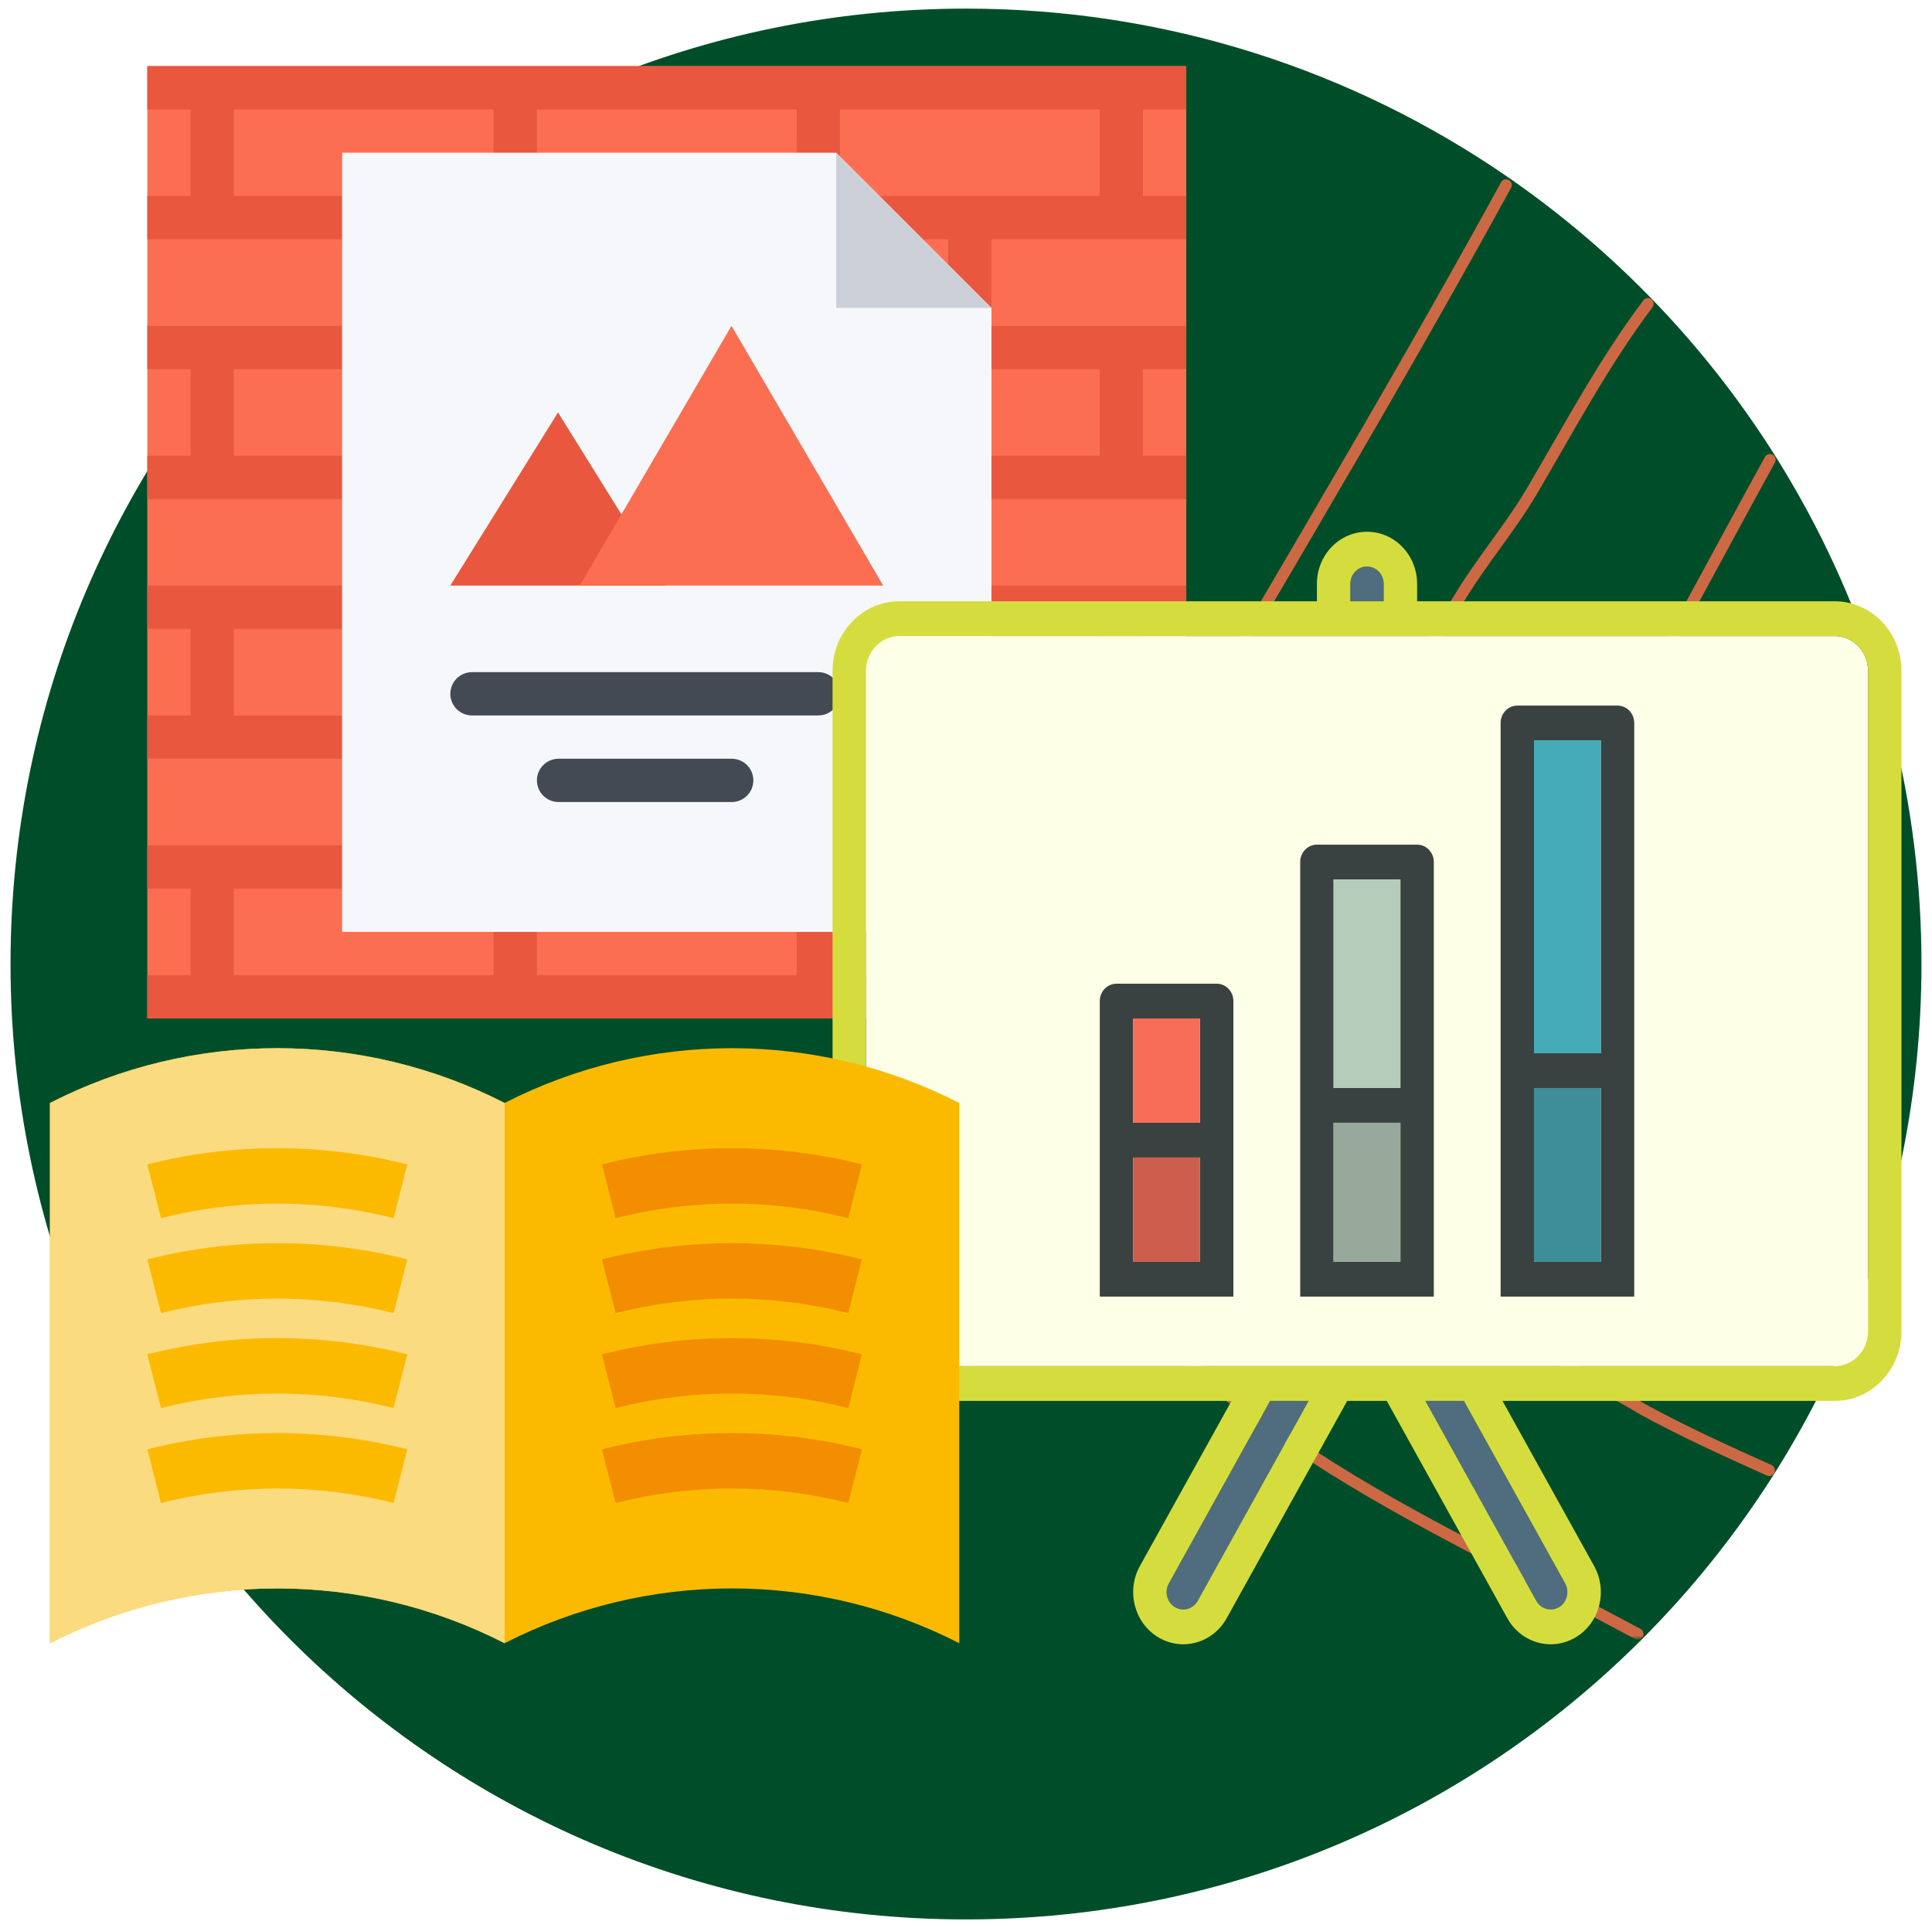
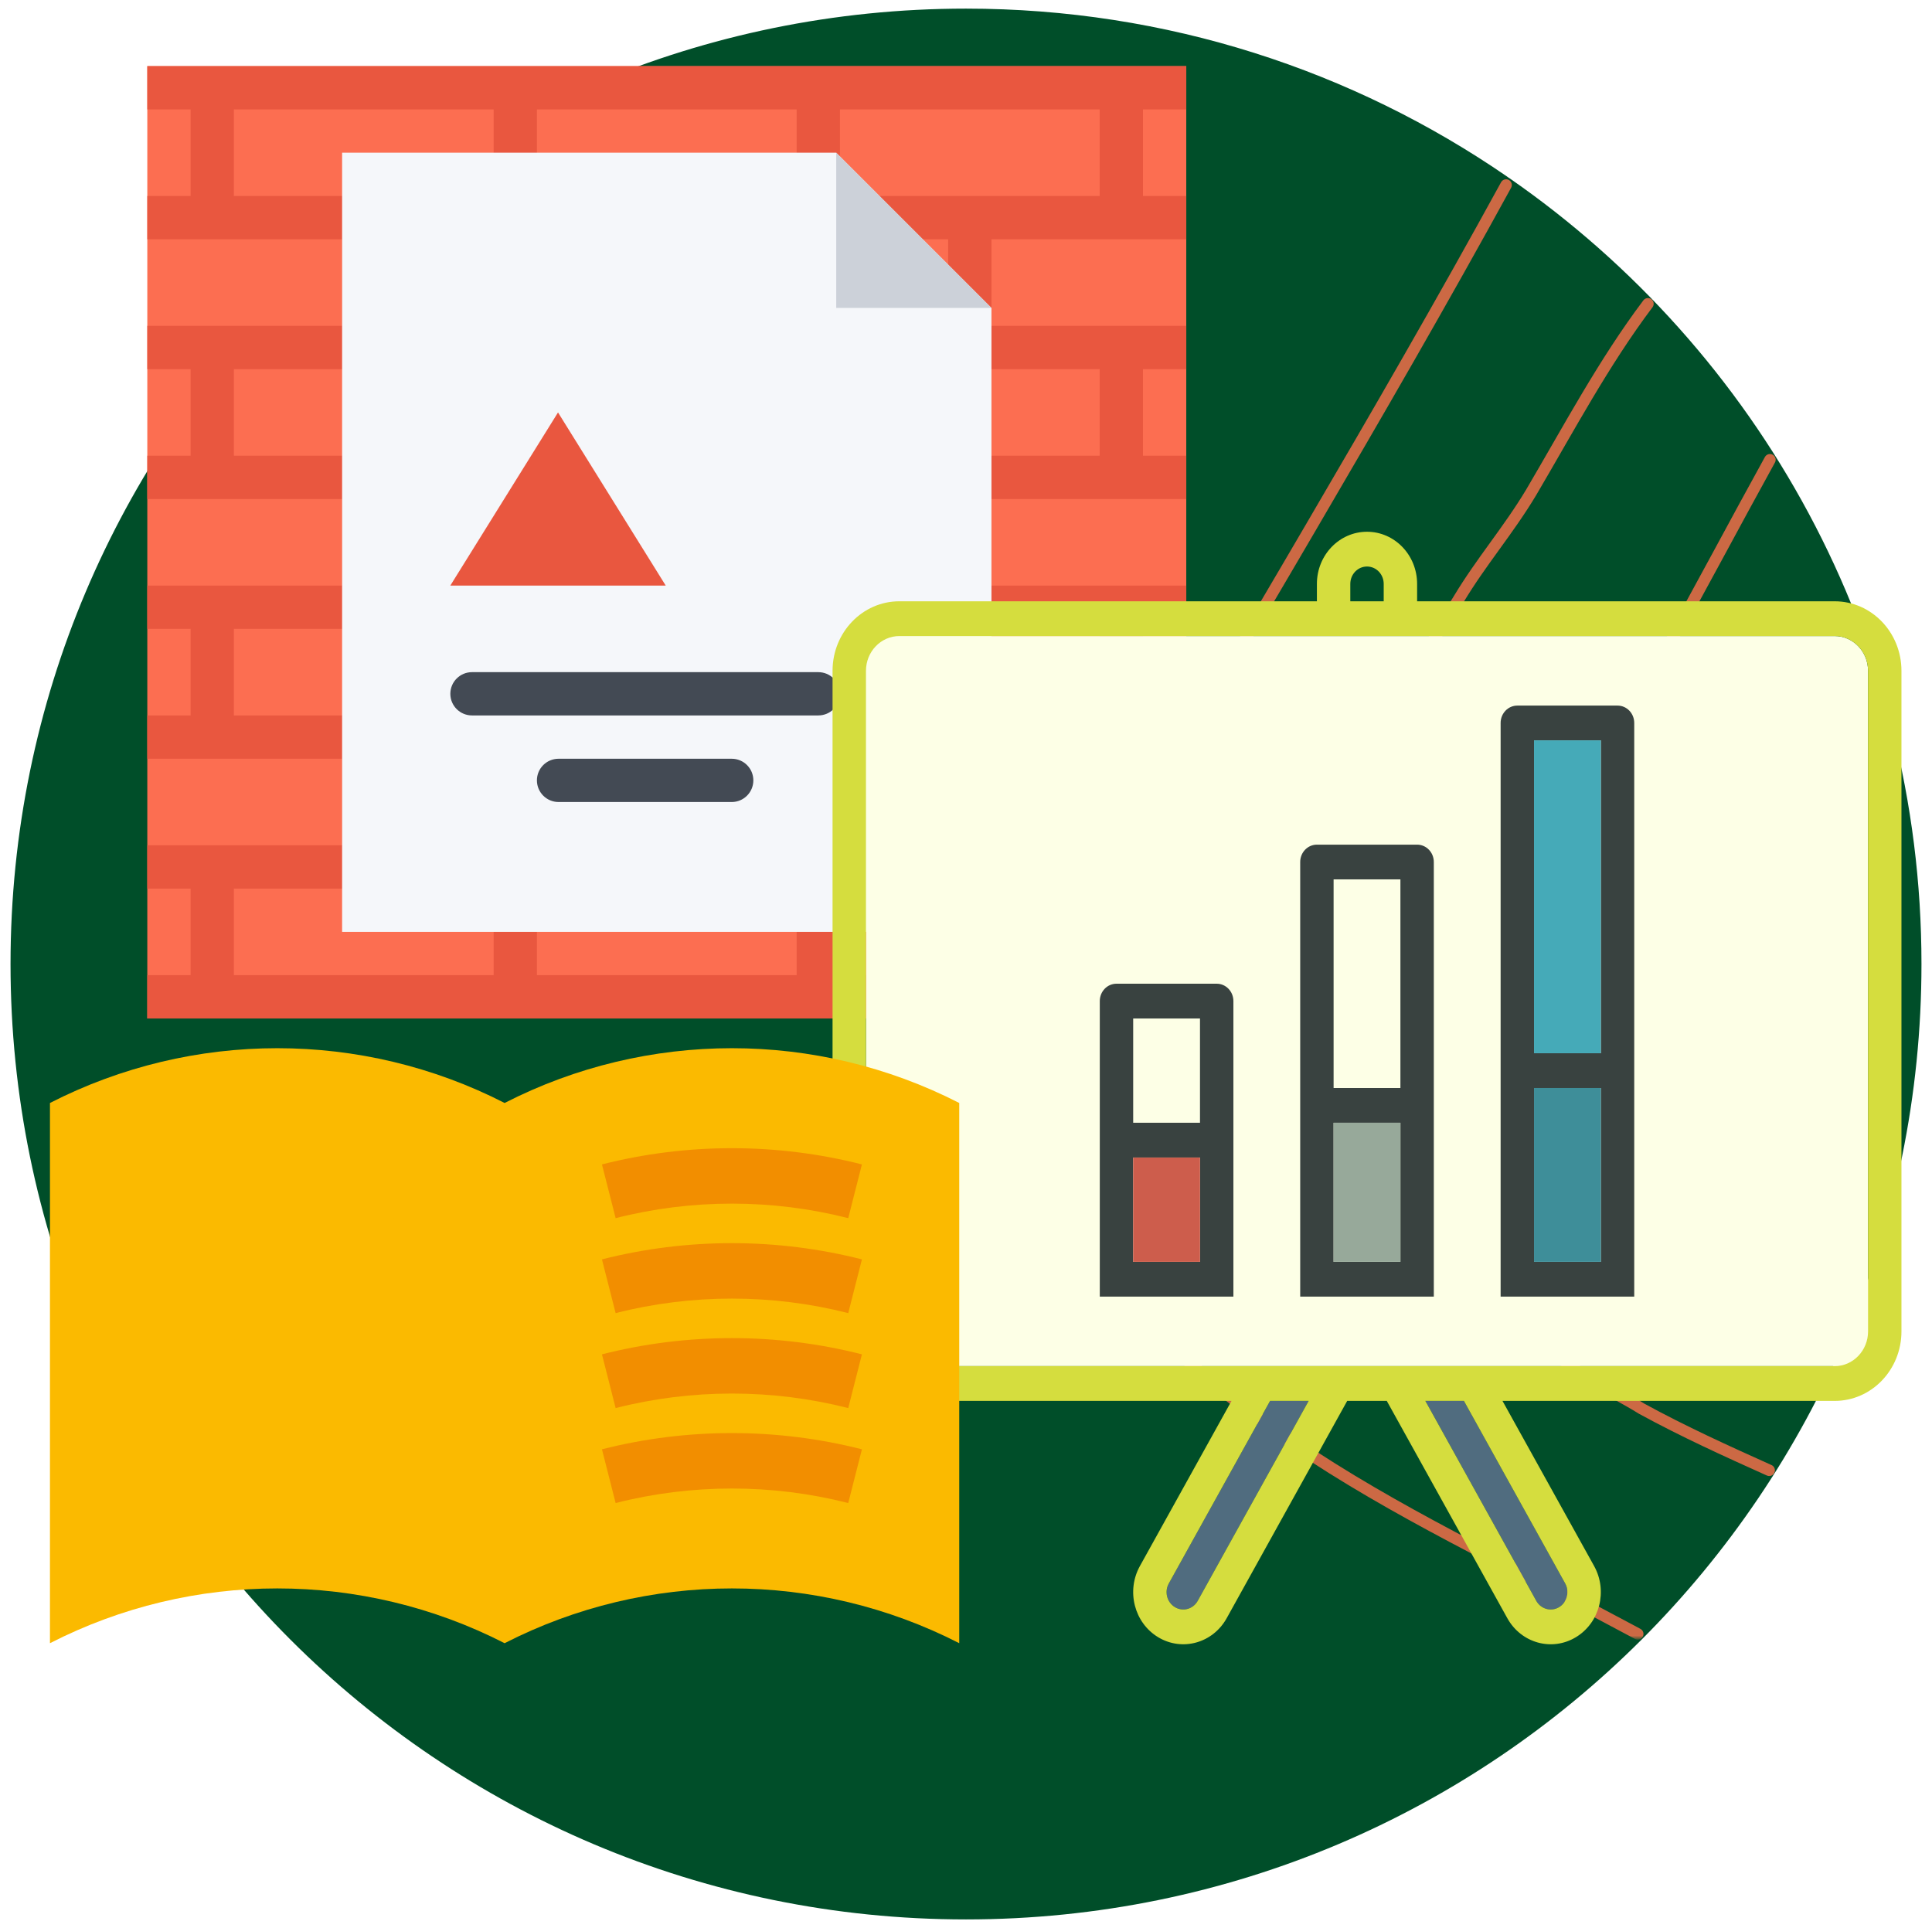
<svg xmlns="http://www.w3.org/2000/svg" version="1.1" id="Layer_1" x="0px" y="0px" viewBox="0 0 506 505" style="enable-background:new 0 0 506 505;" xml:space="preserve">
  <style type="text/css">
	.st0{fill:#004E29;}
	.st1{fill:#C1C4DE;filter:url(#Adobe_OpacityMaskFilter);}
	.st2{mask:url(#mask0_2_359_1_);}
	.st3{fill:none;stroke:#FF6F4B;stroke-width:3;stroke-linecap:round;stroke-opacity:0.8;}
	.st4{fill:#FC6E51;}
	.st5{fill:#E9573F;}
	.st6{fill:#F5F7FA;}
	.st7{fill:#434A54;}
	.st8{fill:#CCD1D9;}
	.st9{fill:#506C7F;}
	.st10{fill:#FDFFE6;}
	.st11{fill:#D5DD3E;}
	.st12{fill:#394240;}
	.st13{fill:#F76D57;}
	.st14{fill:#45AAB8;}
	.st15{fill:#B4CCB9;}
	.st16{opacity:0.2;}
	.st17{fill:#231F20;}
	.st18{fill:#FBBA00;}
	.st19{fill:#FBDB80;}
	.st20{fill:#F28E00;}
</style>
  <path class="st0" d="M395.271,46.63c-0.214-0.122-0.411-0.261-0.595-0.413  C354.392,18.498,305.596,2.258,253,2.258C114.795,2.258,2.758,114.295,2.758,252.5  S114.795,502.742,253,502.742S503.242,390.705,503.242,252.5  C503.242,167.151,460.503,91.796,395.271,46.63z" />
  <defs>
    <filter id="Adobe_OpacityMaskFilter" filterUnits="userSpaceOnUse" x="272.839" y="-89.086" width="214.766" height="518.548">
      <feColorMatrix type="matrix" values="1 0 0 0 0  0 1 0 0 0  0 0 1 0 0  0 0 0 1 0" />
    </filter>
  </defs>
  <mask maskUnits="userSpaceOnUse" x="272.839" y="-89.086" width="214.766" height="518.548" id="mask0_2_359_1_">
    <path class="st1" d="M30,0h445.626c16.569,0,30,13.431,30,30v444.485c0,16.569-13.431,30-30,30H30   c-16.569,0-30-13.431-30-30V30C0,13.431,13.431,0,30,0z" />
  </mask>
  <g class="st2">
    <path class="st3" d="M463.556,120.418c-9.117,16.501-17.912,33.179-27.111,49.635   C426.898,187.128,416.272,203.381,406,220c-9.575,15.49-16.186,32.791-10.544,51.038   c5.251,16.983,20.753,28.861,34.977,38.148   c17.662,11.53,36.635,20.782,55.672,29.78" />
    <path class="st3" d="M431.604,79.571C420,95,411,112,401,129c-6,10-13,18-19,28c-18,29-35,56-47,87c-2,6-4,13-5,20   c-2,44,42,72,77,90c7,7,15,10,23,15c11,6,22,11,33.361,16.105" />
    <path class="st3" d="M478.708-11.68c-0.663,1.681-1.339,3.357-2.027,5.028" />
    <path class="st3" d="M394.454,48.455c-16.546,30.235-33.817,60.065-51.218,89.814   c-8.767,14.987-17.54,29.971-26.519,44.832   c-8.51,14.084-17.594,27.84-25.366,42.357   c-13.935,26.025-22.99,57.817-12.355,86.647   c9.819,26.619,32.24,46.324,54.739,62.375   c26.321,18.777,55.652,32.554,84.152,47.597c3.689,1.947,7.365,3.921,11.045,5.885   " />
    <path class="st3" d="M460.564-87.586c-10.313,25.27-21.658,50.112-33.796,74.556" />
  </g>
  <g>
    <rect x="38.58" y="17.32" class="st4" width="272.109" height="249.442" />
    <path class="st5" d="M61.255,266.76h28.351h11.335h28.342l0,0h11.339h28.346h11.339h28.342   h11.344h28.334h11.344h28.334h11.343h11.344v-11.344h-11.344v-22.67h11.344V221.403   h-11.344H288.004h-28.334v-22.67h28.334h11.343h11.344v-11.344h-11.344v-22.67h11.344   v-11.344h-11.344H288.004h-28.334V130.705h28.334h11.343h11.344v-11.344h-11.344V96.692   h11.344V85.348h-11.344H288.004h-28.334V62.678h28.334h11.343h11.344V51.333h-11.344   V28.663h11.344V17.32h-11.344H288.004h-28.334h-11.344h-28.334h-11.344H180.307h-11.339   h-28.346h-11.339l0,0h-28.342H89.605H61.255h-11.335H38.58V28.663h11.339v22.67H38.58   v11.344h11.339h11.335h28.351v22.67H61.255h-11.335H38.58v11.344h11.339v22.67   H38.58v11.344h11.339h11.335h28.351v22.67H61.255h-11.335H38.58v11.344h11.339   v22.67H38.58v11.344h11.339h11.335h28.351v22.67H61.255h-11.335H38.58v11.344   h11.339v22.67H38.58v11.344h11.339h11.335V266.76z M129.282,221.403L129.282,221.403   h-28.342V198.733h28.342l0,0h11.339h28.346v22.67h-28.346H129.282z M180.307,153.375   v-22.67h28.342h11.344h28.334v22.67h-28.334h-11.344H180.307z M208.648,164.718   v22.67H180.307h-11.339H140.621v-22.67h28.346h11.339H208.648z M208.648,119.361   H180.307h-11.339H140.621V96.691h28.346h11.339h28.342V119.361z M168.968,130.705v22.67   H140.621h-11.339l0,0h-28.342v-22.67h28.342l0,0H140.621H168.968z M208.648,255.416H180.307   h-11.339H140.621v-22.67h28.346h11.339h28.342V255.416z M208.648,221.403H180.307   V198.733h28.342h11.344h28.334v22.67h-28.334H208.648z M288.004,232.746v22.67   h-28.334h-11.344h-28.334v-22.67h28.334h11.344H288.004z M288.004,164.718v22.67   h-28.334h-11.344h-28.334v-22.67h28.334h11.344H288.004z M288.004,96.691v22.67   h-28.334h-11.344h-28.334V96.691h28.334h11.344H288.004z M219.993,28.663h28.334   h11.344h28.334v22.67h-28.334h-11.344h-28.334V28.663z M219.993,62.677h28.334v22.67   h-28.334h-11.344H180.307V62.677h28.342C208.648,62.677,219.993,62.677,219.993,62.677   z M140.621,28.663h28.346h11.339h28.342v22.67H180.307h-11.339H140.621V28.663   L140.621,28.663z M129.282,62.677h11.339h28.346v22.67h-28.346h-11.339l0,0h-28.342   V62.677L129.282,62.677L129.282,62.677z M61.255,51.333V28.663h28.351h11.335h28.342   v22.67h-28.342H89.605H61.255z M61.255,119.361V96.691h28.351h11.335h28.342v22.67   h-28.342H89.605H61.255z M61.255,187.389v-22.67h28.351h11.335h28.342v22.67   h-28.342H89.605H61.255z M61.255,232.746h28.351h11.335h28.342v22.67h-28.342H89.605   H61.255V232.746z" />
    <path class="st6" d="M219.012,39.998h-4.7H89.601v204.083h170.069V85.348v-4.692   l-3.321-3.321L222.334,43.321L219.012,39.998L219.012,39.998z" />
    <polygon class="st5" points="117.939,153.375 146.148,108.026 174.357,153.375  " />
-     <polygon class="st4" points="151.857,153.375 191.584,85.348 231.311,153.375  " />
    <g>
      <path class="st7" d="M191.642,210.068h-45.353c-3.131,0-5.668-2.541-5.668-5.672    c0-3.131,2.537-5.663,5.668-5.663h45.353c3.131,0,5.664,2.533,5.664,5.663    C197.305,207.526,194.773,210.068,191.642,210.068z" />
      <path class="st7" d="M214.313,187.389H123.615c-3.131,0-5.668-2.533-5.668-5.664    c0-3.131,2.537-5.672,5.668-5.672h90.698c3.139,0,5.681,2.541,5.681,5.672    C219.993,184.856,217.452,187.389,214.313,187.389z" />
    </g>
    <polygon class="st8" points="219.012,39.998 219.012,80.655 259.67,80.655  " />
  </g>
  <g>
    <g>
-       <path class="st9" d="M358.026,148.385c-2.419,0-4.374,2.035-4.374,4.553v4.553h8.748    v-4.553C362.4,150.42,360.445,148.385,358.026,148.385z" />
      <path class="st9" d="M306.126,414.734c-1.212,2.181-0.494,4.963,1.597,6.215    c2.095,1.261,4.768,0.514,5.975-1.662l29.045-52.359h-10.1L306.126,414.734z" />
      <path class="st9" d="M409.925,414.734l-26.516-47.806h-10.1l29.045,52.359    c1.207,2.181,3.884,2.928,5.975,1.666    C410.42,419.692,411.142,416.914,409.925,414.734z" />
    </g>
    <path class="st10" d="M489.252,348.715c0,5.026-3.919,9.106-8.748,9.106H235.548   c-4.829,0-8.748-4.079-8.748-9.106V175.703c0-5.026,3.919-9.106,8.748-9.106   h244.955c4.829,0,8.748,4.079,8.748,9.106V348.715z" />
    <g>
      <path class="st11" d="M480.503,157.491H371.148v-4.553c0-7.544-5.875-13.659-13.123-13.659    c-7.248,0-13.123,6.115-13.123,13.659v4.553h-109.355    c-9.671,0-17.497,8.145-17.497,18.212v173.013c0,10.067,7.825,18.212,17.497,18.212    h86.994l-23.992,43.253c-3.626,6.534-1.478,14.888,4.803,18.658    c6.281,3.77,14.304,1.534,17.925-4.999l31.56-56.912h10.367l31.569,56.912    c3.626,6.538,11.648,8.774,17.93,4.999c6.281-3.77,8.425-12.12,4.803-18.658    l-23.997-43.253h86.994c9.671,0,17.497-8.145,17.497-18.212V175.703    C498,165.636,490.175,157.491,480.503,157.491z M353.651,152.938    c0-2.518,1.955-4.553,4.374-4.553s4.374,2.035,4.374,4.553v4.553h-8.748V152.938    z M313.697,419.286c-1.207,2.181-3.884,2.928-5.975,1.662    c-2.095-1.252-2.813-4.039-1.597-6.215l26.516-47.806h10.1L313.697,419.286z     M409.925,414.734c1.212,2.181,0.494,4.963-1.597,6.219    c-2.091,1.257-4.768,0.51-5.975-1.666l-29.045-52.359h10.1L409.925,414.734z     M489.252,348.715c0,5.026-3.919,9.106-8.748,9.106H235.548    c-4.829,0-8.748-4.079-8.748-9.106V175.703c0-5.026,3.919-9.106,8.748-9.106    h244.955c4.829,0,8.748,4.079,8.748,9.106V348.715z" />
      <path class="st12" d="M371.148,221.232h-26.245c-2.419,0-4.374,2.035-4.374,4.553v113.824    h34.994V225.785C375.522,223.267,373.567,221.232,371.148,221.232z M366.774,330.504    h-17.497v-36.424h17.497V330.504z M366.774,284.974h-17.497v-54.636h17.497V284.974z" />
      <path class="st12" d="M423.639,184.809h-26.245c-2.419,0-4.374,2.035-4.374,4.553v150.248    h34.994V189.361C428.013,186.844,426.058,184.809,423.639,184.809z M419.264,330.504    h-17.497V284.974h17.497V330.504z M419.264,275.868h-17.497v-81.953h17.497V275.868z" />
      <path class="st12" d="M318.658,257.656h-26.245c-2.419,0-4.374,2.035-4.374,4.553v77.401    h34.994v-77.401C323.032,259.691,321.077,257.656,318.658,257.656z M314.284,330.504    h-17.497v-27.318h17.497V330.504z M314.284,294.08h-17.497v-27.318h17.497V294.08z" />
    </g>
    <g>
-       <rect x="296.787" y="266.762" class="st13" width="17.497" height="27.318" />
      <rect x="401.768" y="284.974" class="st14" width="17.497" height="45.53" />
-       <rect x="349.277" y="230.338" class="st15" width="17.497" height="54.636" />
      <rect x="401.768" y="193.914" class="st14" width="17.497" height="81.953" />
      <rect x="296.787" y="303.186" class="st13" width="17.497" height="27.318" />
      <rect x="349.277" y="294.08" class="st15" width="17.497" height="36.424" />
    </g>
    <g class="st16">
      <rect x="401.768" y="284.974" class="st17" width="17.497" height="45.53" />
      <rect x="296.787" y="303.186" class="st17" width="17.497" height="27.318" />
      <rect x="349.277" y="294.08" class="st17" width="17.497" height="36.424" />
    </g>
  </g>
  <g>
    <path class="st18" d="M132.159,288.894C94.791,269.765,50.453,269.765,13.085,288.895   c0,47.165,0,94.331,0,141.496c37.368-19.129,81.706-19.129,119.073-0h0   c0,0,0,0,0,0c37.368-19.129,81.706-19.129,119.073,0   c0-47.165,0-94.331,0-141.496C213.865,269.765,169.527,269.765,132.159,288.894z" />
-     <path class="st19" d="M132.159,288.894c-37.368-19.13-81.706-19.13-119.074,0   c0,47.166,0,94.331,0,141.496c37.368-19.129,81.706-19.129,119.073-0h0V288.894   L132.159,288.894z" />
+     <path class="st19" d="M132.159,288.894c-37.368-19.13-81.706-19.13-119.074,0   c37.368-19.129,81.706-19.129,119.073-0h0V288.894   L132.159,288.894z" />
    <g>
      <path class="st18" d="M103.083,319.061c-19.928-5.072-40.994-5.072-60.921,0l-3.582-14.073    c22.271-5.669,45.815-5.669,68.086,0L103.083,319.061z" />
      <path class="st18" d="M103.083,343.934c-19.928-5.072-40.994-5.072-60.921,0l-3.582-14.073    c22.271-5.669,45.815-5.669,68.086,0L103.083,343.934z" />
      <path class="st18" d="M103.083,368.806c-19.928-5.072-40.994-5.072-60.921,0l-3.582-14.073    c22.271-5.669,45.815-5.669,68.086,0L103.083,368.806z" />
      <path class="st18" d="M103.083,393.679c-19.928-5.072-40.994-5.072-60.921,0l-3.582-14.073    c22.271-5.669,45.815-5.669,68.086,0L103.083,393.679z" />
    </g>
    <g>
      <path class="st20" d="M222.158,319.061c-19.928-5.072-40.994-5.072-60.921,0l-3.582-14.073    c22.271-5.669,45.815-5.669,68.086,0L222.158,319.061z" />
      <path class="st20" d="M222.158,343.934c-19.928-5.072-40.994-5.072-60.921,0l-3.582-14.073    c22.271-5.669,45.815-5.669,68.086,0L222.158,343.934z" />
      <path class="st20" d="M222.158,368.806c-19.928-5.072-40.994-5.072-60.921,0l-3.582-14.073    c22.271-5.669,45.815-5.668,68.086,0L222.158,368.806z" />
      <path class="st20" d="M222.158,393.679c-19.928-5.072-40.994-5.072-60.921,0l-3.582-14.073    c22.271-5.669,45.815-5.669,68.086,0L222.158,393.679z" />
    </g>
  </g>
</svg>